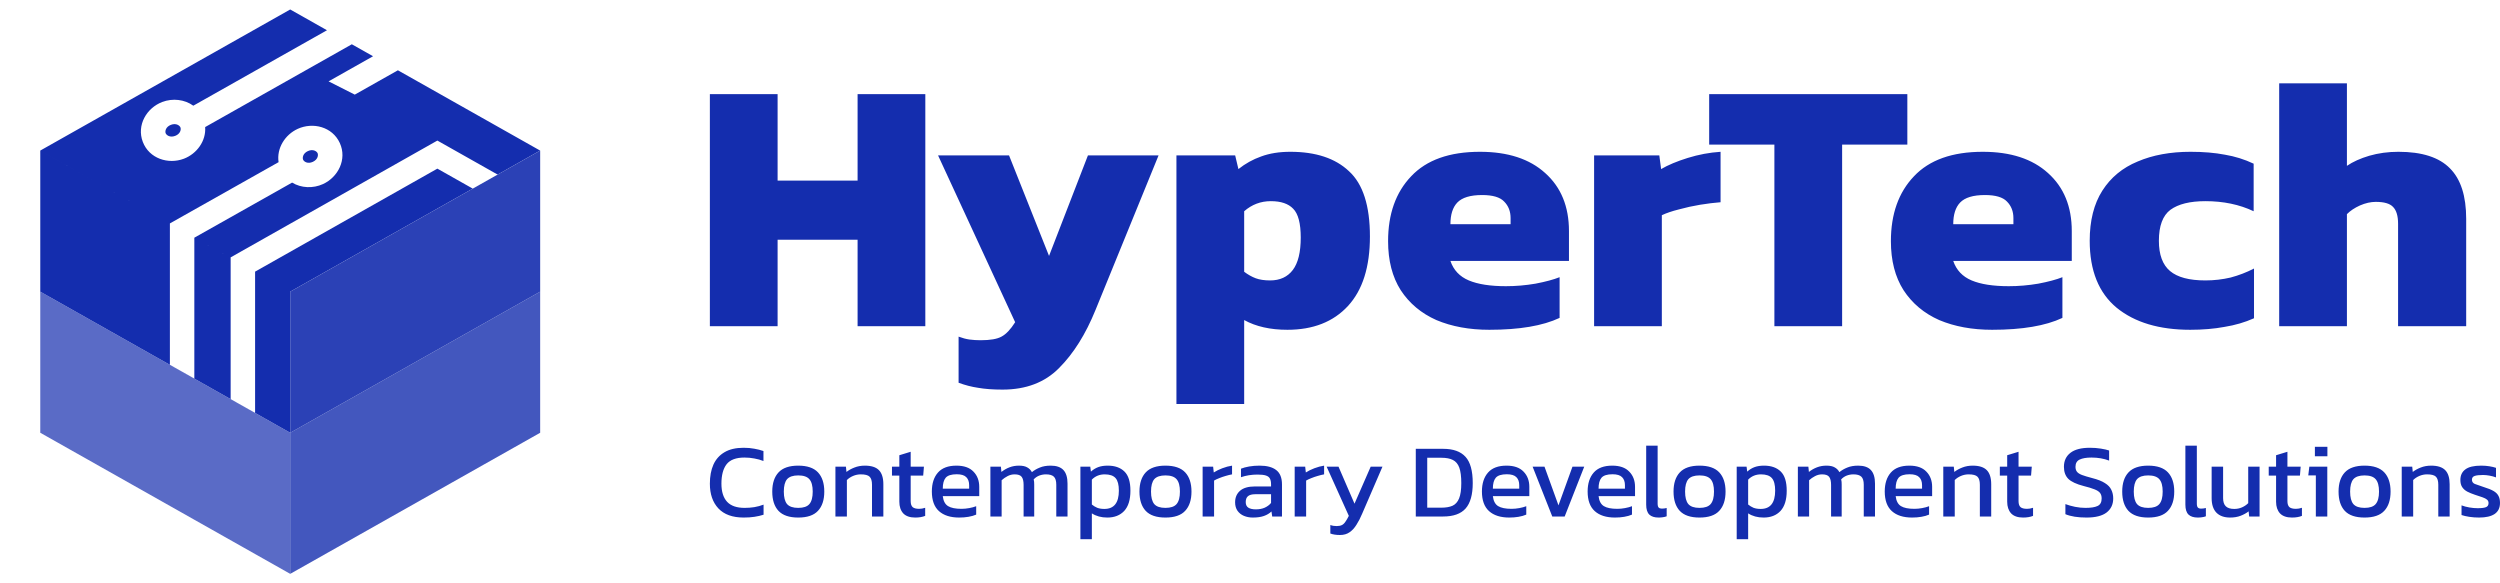
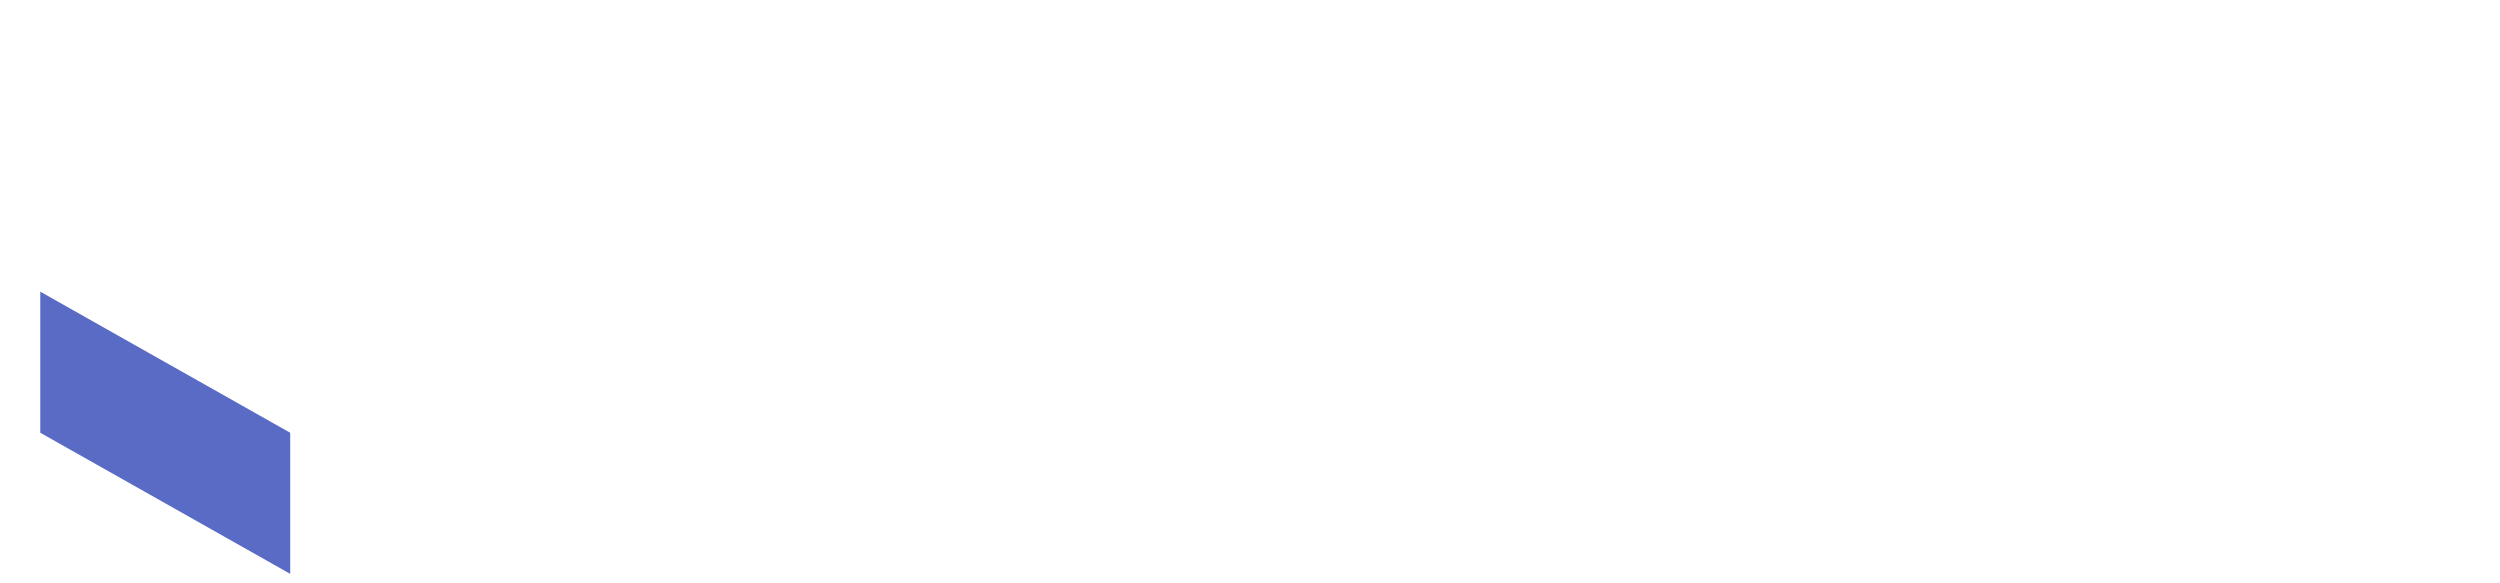
<svg xmlns="http://www.w3.org/2000/svg" width="300" height="70" viewBox="0 0 300 70" fill="none">
-   <path d="M34.827 51.931L64.82 34.999L64.82 18.068L34.827 34.999L34.827 51.931Z" fill="#142DAE" fill-opacity="0.9" />
  <path d="M4.833 51.931L34.825 68.862L34.825 51.931L4.833 34.999L4.833 51.931Z" fill="#142DAE" fill-opacity="0.7" />
-   <path d="M34.827 68.862L64.82 51.931L64.82 34.999L34.827 51.931L34.827 68.862Z" fill="#142DAE" fill-opacity="0.8" />
-   <path fill-rule="evenodd" clip-rule="evenodd" d="M47.748 8.434L64.817 18.069L59.714 20.949L52.484 16.868L27.678 30.884V30.966L23.336 28.515L35.052 21.911C36.139 22.575 37.561 22.636 38.757 22.09C40.573 21.26 41.672 19.12 40.777 17.162C39.882 15.203 37.545 14.632 35.729 15.462C34.199 16.161 33.177 17.791 33.43 19.459L20.387 26.81V26.85L4.832 18.069L34.824 1.137L39.237 3.629L23.196 12.684C22.151 11.926 20.715 11.763 19.471 12.237C17.605 12.947 16.37 15.011 17.136 17.024C17.902 19.037 20.197 19.757 22.063 19.047C23.623 18.453 24.742 16.913 24.619 15.248L42.218 5.314L40.731 4.472L44.766 6.75L39.429 9.762L42.573 11.355L47.748 8.434ZM20.387 26.85L4.833 18.07L4.833 35.001L34.825 51.932L34.825 35.001L30.611 32.622V49.548L27.678 47.896V30.966L23.335 28.515L23.32 28.524V45.43L20.387 43.779L20.387 26.85ZM30.611 32.622L34.824 35L56.731 22.633L52.484 20.236L30.611 32.596V32.622ZM19.877 15.981C19.788 15.746 19.883 15.218 20.514 14.978C21.145 14.738 21.568 15.068 21.657 15.303C21.746 15.537 21.651 16.066 21.02 16.306C20.389 16.546 19.966 16.215 19.877 15.981ZM36.948 18.13C36.334 18.41 36.272 18.943 36.377 19.172C36.481 19.4 36.924 19.703 37.538 19.422C38.152 19.142 38.214 18.608 38.109 18.38C38.005 18.152 37.562 17.849 36.948 18.13Z" fill="#142DAE" />
-   <path fill-rule="evenodd" clip-rule="evenodd" d="M281.63 10H273.502V39.142H281.63V25.695C282.034 25.291 282.552 24.946 283.187 24.657C283.85 24.369 284.484 24.225 285.089 24.225C286.098 24.225 286.79 24.427 287.164 24.83C287.568 25.234 287.77 25.911 287.77 26.863V39.142H295.942V26.257C295.942 23.519 295.293 21.501 293.996 20.204C292.699 18.878 290.638 18.215 287.813 18.215C286.574 18.215 285.406 18.374 284.311 18.691C283.244 19.008 282.351 19.411 281.63 19.901V10ZM85.184 39.142V11.297H93.312V21.674H102.911V11.297H111.039V39.142H102.911V28.765H93.312V39.142H85.184ZM120.306 46.752C119.153 46.752 118.173 46.679 117.366 46.535C116.588 46.42 115.809 46.218 115.031 45.93V40.396C115.492 40.569 115.925 40.684 116.328 40.742C116.761 40.799 117.207 40.828 117.669 40.828C118.822 40.828 119.657 40.684 120.176 40.396C120.724 40.108 121.272 39.531 121.819 38.666L112.567 18.647H121.084L125.884 30.711L130.553 18.647H139.028L131.461 37.196C130.279 40.108 128.824 42.428 127.094 44.157C125.394 45.887 123.131 46.752 120.306 46.752ZM141.172 18.647V48.481H149.301V38.407C150.713 39.185 152.443 39.574 154.489 39.574C157.574 39.574 159.995 38.623 161.753 36.721C163.511 34.818 164.391 32.036 164.391 28.376C164.391 24.686 163.555 22.078 161.883 20.55C160.24 18.993 157.891 18.215 154.835 18.215C153.509 18.215 152.342 18.402 151.333 18.777C150.353 19.123 149.445 19.628 148.609 20.29L148.22 18.647H141.172ZM155.138 32.397C154.504 33.233 153.596 33.651 152.414 33.651C151.722 33.651 151.146 33.564 150.684 33.391C150.223 33.218 149.762 32.959 149.301 32.613V25.349C150.223 24.542 151.29 24.139 152.5 24.139C153.711 24.139 154.605 24.441 155.181 25.047C155.786 25.652 156.089 26.805 156.089 28.506C156.089 30.264 155.772 31.561 155.138 32.397ZM178.72 39.574C176.328 39.574 174.209 39.185 172.364 38.407C170.549 37.6 169.122 36.404 168.084 34.818C167.075 33.233 166.571 31.273 166.571 28.938C166.571 25.681 167.493 23.086 169.338 21.155C171.183 19.195 173.935 18.215 177.596 18.215C180.94 18.215 183.548 19.065 185.422 20.766C187.325 22.467 188.276 24.787 188.276 27.727V31.316H174.051C174.425 32.411 175.16 33.19 176.256 33.651C177.351 34.112 178.836 34.343 180.709 34.343C181.891 34.343 183.073 34.242 184.255 34.04C185.465 33.809 186.431 33.55 187.152 33.262V38.147C185.134 39.099 182.323 39.574 178.72 39.574ZM174.051 26.906H181.271V26.171C181.271 25.364 181.012 24.701 180.493 24.182C180.003 23.663 179.124 23.404 177.856 23.404C176.443 23.404 175.449 23.706 174.872 24.311C174.325 24.888 174.051 25.753 174.051 26.906ZM191.292 18.647V39.142H199.42V25.825C199.968 25.565 200.646 25.335 201.453 25.133C202.289 24.902 203.139 24.715 204.004 24.571C204.897 24.427 205.719 24.326 206.468 24.268V18.215C205.142 18.302 203.831 18.547 202.534 18.95C201.236 19.354 200.17 19.8 199.334 20.29L199.118 18.647H191.292ZM212.927 39.142V17.35H205.101V11.297H228.881V17.35H221.055V39.142H212.927ZM232.702 38.407C234.547 39.185 236.666 39.574 239.058 39.574C242.661 39.574 245.472 39.099 247.489 38.147V33.262C246.769 33.55 245.803 33.809 244.592 34.04C243.411 34.242 242.229 34.343 241.047 34.343C239.173 34.343 237.689 34.112 236.594 33.651C235.498 33.19 234.763 32.411 234.388 31.316H248.613V27.727C248.613 24.787 247.662 22.467 245.76 20.766C243.886 19.065 241.278 18.215 237.934 18.215C234.273 18.215 231.52 19.195 229.676 21.155C227.831 23.086 226.908 25.681 226.908 28.938C226.908 31.273 227.413 33.233 228.422 34.818C229.459 36.404 230.886 37.6 232.702 38.407ZM241.609 26.906H234.388C234.388 25.753 234.662 24.888 235.21 24.311C235.786 23.706 236.781 23.404 238.193 23.404C239.462 23.404 240.341 23.663 240.831 24.182C241.35 24.701 241.609 25.364 241.609 26.171V26.906ZM262.828 39.574C259.11 39.574 256.17 38.695 254.008 36.937C251.846 35.15 250.765 32.469 250.765 28.895C250.765 26.473 251.269 24.47 252.278 22.885C253.287 21.299 254.699 20.132 256.515 19.383C258.331 18.604 260.45 18.215 262.871 18.215C264.399 18.215 265.768 18.33 266.979 18.561C268.189 18.763 269.342 19.123 270.438 19.642V25.349C268.737 24.542 266.806 24.139 264.644 24.139C262.799 24.139 261.401 24.484 260.45 25.176C259.528 25.868 259.066 27.108 259.066 28.895C259.066 30.567 259.513 31.777 260.407 32.526C261.3 33.276 262.713 33.651 264.644 33.651C265.682 33.651 266.691 33.535 267.671 33.305C268.651 33.045 269.587 32.685 270.481 32.224V38.191C269.386 38.681 268.204 39.026 266.936 39.228C265.696 39.459 264.327 39.574 262.828 39.574ZM199.03 62.106C198.542 62.106 198.172 61.989 197.92 61.753C197.668 61.509 197.542 61.11 197.542 60.555V53.48H198.916V60.429C198.916 60.664 198.958 60.824 199.042 60.908C199.126 60.992 199.253 61.034 199.421 61.034C199.622 61.034 199.816 61.009 200.001 60.959V61.955C199.841 62.014 199.685 62.052 199.534 62.068C199.391 62.094 199.223 62.106 199.03 62.106ZM86.205 61.009C86.894 61.741 87.907 62.106 89.244 62.106C89.715 62.106 90.144 62.077 90.531 62.018C90.926 61.959 91.291 61.875 91.628 61.766V60.555C91.283 60.69 90.913 60.791 90.518 60.858C90.131 60.917 89.745 60.946 89.358 60.946C88.408 60.946 87.706 60.702 87.252 60.215C86.798 59.719 86.571 58.996 86.571 58.046C86.571 57.028 86.777 56.251 87.189 55.713C87.609 55.175 88.324 54.906 89.333 54.906C89.753 54.906 90.152 54.943 90.531 55.019C90.917 55.086 91.279 55.187 91.615 55.322V54.124C91.279 54.006 90.913 53.913 90.518 53.846C90.131 53.77 89.703 53.733 89.232 53.733C88.307 53.733 87.546 53.909 86.949 54.262C86.352 54.607 85.907 55.103 85.612 55.75C85.326 56.389 85.184 57.154 85.184 58.046C85.184 59.29 85.524 60.278 86.205 61.009ZM93.415 61.299C93.92 61.837 94.71 62.106 95.786 62.106C96.871 62.106 97.661 61.837 98.157 61.299C98.661 60.761 98.914 59.992 98.914 58.991C98.914 57.991 98.661 57.222 98.157 56.684C97.653 56.146 96.862 55.877 95.786 55.877C94.718 55.877 93.932 56.146 93.428 56.684C92.924 57.222 92.671 57.991 92.671 58.991C92.671 59.992 92.919 60.761 93.415 61.299ZM97.123 60.492C96.862 60.795 96.417 60.946 95.786 60.946C95.164 60.946 94.718 60.795 94.449 60.492C94.189 60.181 94.058 59.681 94.058 58.991C94.058 58.302 94.189 57.806 94.449 57.503C94.718 57.201 95.164 57.049 95.786 57.049C96.417 57.049 96.862 57.201 97.123 57.503C97.392 57.806 97.526 58.302 97.526 58.991C97.526 59.681 97.392 60.181 97.123 60.492ZM100.251 56.003H101.512L101.575 56.633C101.844 56.423 102.164 56.246 102.534 56.103C102.912 55.952 103.328 55.877 103.782 55.877C104.556 55.877 105.119 56.057 105.472 56.419C105.825 56.78 106.002 57.344 106.002 58.109V61.98H104.64V58.172C104.64 57.709 104.543 57.386 104.35 57.201C104.165 57.016 103.812 56.923 103.29 56.923C102.979 56.923 102.672 56.986 102.37 57.112C102.075 57.239 101.827 57.402 101.626 57.604V61.98H100.251V56.003ZM108.387 61.602C108.706 61.938 109.185 62.106 109.824 62.106C110.295 62.106 110.694 62.039 111.022 61.904V60.934C110.77 61.017 110.53 61.06 110.303 61.06C109.942 61.06 109.681 60.992 109.522 60.858C109.362 60.715 109.282 60.471 109.282 60.126V57.075H110.783L110.871 56.003H109.282V54.212L107.92 54.628V56.003H107.037V57.075H107.92V60.202C107.92 60.791 108.076 61.257 108.387 61.602ZM115.1 62.106C114.058 62.106 113.251 61.85 112.679 61.337C112.107 60.824 111.822 60.038 111.822 58.979C111.822 58.02 112.065 57.264 112.553 56.709C113.041 56.154 113.78 55.877 114.772 55.877C115.68 55.877 116.361 56.116 116.815 56.595C117.278 57.066 117.509 57.676 117.509 58.424V59.534H113.133C113.2 60.114 113.41 60.513 113.764 60.732C114.117 60.95 114.655 61.06 115.378 61.06C115.68 61.06 115.991 61.03 116.311 60.971C116.63 60.912 116.908 60.837 117.143 60.744V61.753C116.874 61.871 116.563 61.959 116.21 62.018C115.865 62.077 115.495 62.106 115.1 62.106ZM113.133 58.638H116.298V58.222C116.298 57.81 116.185 57.491 115.958 57.264C115.731 57.028 115.348 56.911 114.81 56.911C114.171 56.911 113.73 57.049 113.486 57.327C113.251 57.604 113.133 58.041 113.133 58.638ZM120.108 56.003H118.847V61.98H120.196V57.629C120.407 57.436 120.642 57.272 120.903 57.138C121.172 56.995 121.453 56.923 121.748 56.923C122.168 56.923 122.454 57.024 122.605 57.226C122.756 57.428 122.832 57.747 122.832 58.184V61.98H124.106V58.147C124.106 58.029 124.102 57.919 124.093 57.819C124.085 57.718 124.068 57.621 124.043 57.529C124.228 57.327 124.446 57.175 124.699 57.075C124.959 56.974 125.232 56.923 125.518 56.923C125.955 56.923 126.271 57.016 126.464 57.201C126.657 57.386 126.754 57.709 126.754 58.172V61.98H128.103V58.033C128.103 57.302 127.94 56.759 127.612 56.406C127.284 56.053 126.775 55.877 126.086 55.877C125.581 55.877 125.148 55.952 124.787 56.103C124.425 56.246 124.106 56.431 123.828 56.658C123.702 56.415 123.517 56.225 123.274 56.091C123.038 55.948 122.706 55.877 122.277 55.877C121.874 55.877 121.495 55.944 121.142 56.078C120.789 56.213 120.466 56.398 120.171 56.633L120.108 56.003ZM129.648 64.704V56.003H130.833L130.909 56.595C131.178 56.352 131.472 56.171 131.791 56.053C132.111 55.935 132.489 55.877 132.926 55.877C133.784 55.877 134.452 56.112 134.932 56.583C135.411 57.045 135.65 57.814 135.65 58.891C135.65 59.967 135.402 60.774 134.906 61.312C134.41 61.841 133.734 62.106 132.876 62.106C132.153 62.106 131.535 61.938 131.022 61.602V64.704H129.648ZM132.523 61.072C133.683 61.072 134.263 60.341 134.263 58.878C134.263 58.172 134.133 57.672 133.872 57.377C133.612 57.075 133.174 56.923 132.561 56.923C131.947 56.923 131.434 57.133 131.022 57.554V60.542C131.216 60.702 131.43 60.833 131.665 60.934C131.909 61.026 132.195 61.072 132.523 61.072ZM137.479 61.299C137.984 61.837 138.774 62.106 139.85 62.106C140.935 62.106 141.725 61.837 142.221 61.299C142.725 60.761 142.978 59.992 142.978 58.991C142.978 57.991 142.725 57.222 142.221 56.684C141.717 56.146 140.926 55.877 139.85 55.877C138.782 55.877 137.996 56.146 137.492 56.684C136.987 57.222 136.735 57.991 136.735 58.991C136.735 59.992 136.983 60.761 137.479 61.299ZM141.187 60.492C140.926 60.795 140.481 60.946 139.85 60.946C139.228 60.946 138.782 60.795 138.513 60.492C138.253 60.181 138.122 59.681 138.122 58.991C138.122 58.302 138.253 57.806 138.513 57.503C138.782 57.201 139.228 57.049 139.85 57.049C140.481 57.049 140.926 57.201 141.187 57.503C141.456 57.806 141.59 58.302 141.59 58.991C141.59 59.681 141.456 60.181 141.187 60.492ZM144.315 56.003H145.576L145.652 56.696C145.938 56.511 146.278 56.343 146.673 56.192C147.068 56.041 147.459 55.935 147.846 55.877V56.923C147.611 56.965 147.354 57.028 147.077 57.112C146.808 57.188 146.551 57.276 146.308 57.377C146.064 57.47 145.858 57.566 145.69 57.667V61.98H144.315V56.003ZM149.272 61.904C149.6 62.039 149.953 62.106 150.332 62.106C150.87 62.106 151.315 62.043 151.668 61.917C152.03 61.791 152.333 61.61 152.576 61.375L152.665 61.98H153.838V58.134C153.838 57.335 153.606 56.759 153.144 56.406C152.69 56.053 152.026 55.877 151.151 55.877C150.706 55.877 150.29 55.91 149.903 55.977C149.516 56.045 149.188 56.133 148.919 56.242V57.264C149.533 57.053 150.193 56.948 150.899 56.948C151.345 56.948 151.681 56.986 151.908 57.062C152.143 57.138 152.303 57.26 152.387 57.428C152.48 57.596 152.526 57.823 152.526 58.109V58.373H150.609C149.794 58.373 149.188 58.55 148.793 58.903C148.406 59.248 148.213 59.706 148.213 60.278C148.213 60.681 148.31 61.022 148.503 61.299C148.697 61.568 148.953 61.77 149.272 61.904ZM151.769 60.921C151.467 61.055 151.109 61.123 150.697 61.123C150.311 61.123 150.012 61.055 149.802 60.921C149.592 60.786 149.487 60.563 149.487 60.252C149.487 59.933 149.575 59.698 149.752 59.546C149.937 59.386 150.231 59.307 150.634 59.307H152.526V60.353C152.333 60.589 152.08 60.778 151.769 60.921ZM155.362 56.003H156.623L156.699 56.696C156.984 56.511 157.325 56.343 157.72 56.192C158.115 56.041 158.506 55.935 158.893 55.877V56.923C158.658 56.965 158.401 57.028 158.124 57.112C157.855 57.188 157.598 57.276 157.354 57.377C157.111 57.47 156.905 57.566 156.736 57.667V61.98H155.362V56.003ZM159.64 64.023C159.959 64.141 160.346 64.2 160.8 64.2C161.254 64.2 161.636 64.09 161.947 63.872C162.267 63.653 162.544 63.35 162.78 62.964C163.024 62.586 163.251 62.144 163.461 61.64L165.895 56.003H164.482L162.54 60.442L160.623 56.003H159.198L161.859 61.904C161.716 62.19 161.582 62.422 161.456 62.598C161.338 62.783 161.199 62.918 161.04 63.002C160.88 63.086 160.67 63.128 160.409 63.128C160.283 63.128 160.157 63.119 160.031 63.102C159.913 63.086 159.783 63.052 159.64 63.002V64.023ZM169.894 61.98V53.859H173.185C174.388 53.859 175.279 54.178 175.859 54.817C176.439 55.448 176.729 56.499 176.729 57.97C176.729 59.357 176.443 60.374 175.871 61.022C175.3 61.661 174.404 61.98 173.185 61.98H169.894ZM171.268 60.921H172.971C173.501 60.921 173.942 60.845 174.295 60.694C174.648 60.534 174.913 60.24 175.09 59.811C175.266 59.382 175.354 58.769 175.354 57.97C175.354 57.171 175.274 56.553 175.115 56.116C174.955 55.679 174.699 55.372 174.345 55.196C174.001 55.019 173.543 54.931 172.971 54.931H171.268V60.921ZM178.689 61.337C179.261 61.85 180.068 62.106 181.11 62.106C181.505 62.106 181.875 62.077 182.22 62.018C182.573 61.959 182.884 61.871 183.153 61.753V60.744C182.918 60.837 182.64 60.912 182.321 60.971C182.001 61.03 181.69 61.06 181.388 61.06C180.665 61.06 180.126 60.95 179.773 60.732C179.42 60.513 179.21 60.114 179.143 59.534H183.519V58.424C183.519 57.676 183.288 57.066 182.825 56.595C182.371 56.116 181.69 55.877 180.782 55.877C179.79 55.877 179.05 56.154 178.563 56.709C178.075 57.264 177.831 58.02 177.831 58.979C177.831 60.038 178.117 60.824 178.689 61.337ZM182.308 58.638H179.143C179.143 58.041 179.261 57.604 179.496 57.327C179.74 57.049 180.181 56.911 180.82 56.911C181.358 56.911 181.741 57.028 181.968 57.264C182.195 57.491 182.308 57.81 182.308 58.222V58.638ZM183.915 56.003H185.34L187.017 60.643L188.695 56.003H190.107L187.761 61.98H186.273L183.915 56.003ZM191.374 61.337C191.945 61.85 192.752 62.106 193.795 62.106C194.19 62.106 194.56 62.077 194.905 62.018C195.258 61.959 195.569 61.871 195.838 61.753V60.744C195.602 60.837 195.325 60.912 195.005 60.971C194.686 61.03 194.375 61.06 194.072 61.06C193.349 61.06 192.811 60.95 192.458 60.732C192.105 60.513 191.895 60.114 191.828 59.534H196.204V58.424C196.204 57.676 195.972 57.066 195.51 56.595C195.056 56.116 194.375 55.877 193.467 55.877C192.475 55.877 191.735 56.154 191.247 56.709C190.76 57.264 190.516 58.02 190.516 58.979C190.516 60.038 190.802 60.824 191.374 61.337ZM194.993 58.638H191.828C191.828 58.041 191.945 57.604 192.181 57.327C192.424 57.049 192.866 56.911 193.505 56.911C194.043 56.911 194.425 57.028 194.652 57.264C194.879 57.491 194.993 57.81 194.993 58.222V58.638ZM201.568 61.299C202.072 61.837 202.863 62.106 203.939 62.106C205.023 62.106 205.814 61.837 206.31 61.299C206.814 60.761 207.066 59.992 207.066 58.991C207.066 57.991 206.814 57.222 206.31 56.684C205.805 56.146 205.015 55.877 203.939 55.877C202.871 55.877 202.085 56.146 201.581 56.684C201.076 57.222 200.824 57.991 200.824 58.991C200.824 59.992 201.072 60.761 201.568 61.299ZM205.276 60.492C205.015 60.795 204.569 60.946 203.939 60.946C203.317 60.946 202.871 60.795 202.602 60.492C202.341 60.181 202.211 59.681 202.211 58.991C202.211 58.302 202.341 57.806 202.602 57.503C202.871 57.201 203.317 57.049 203.939 57.049C204.569 57.049 205.015 57.201 205.276 57.503C205.545 57.806 205.679 58.302 205.679 58.991C205.679 59.681 205.545 60.181 205.276 60.492ZM208.404 56.003H209.589L209.665 56.595C209.934 56.352 210.228 56.171 210.548 56.053C210.867 55.935 211.245 55.877 211.683 55.877C212.54 55.877 213.208 56.112 213.688 56.583C214.167 57.045 214.406 57.814 214.406 58.891C214.406 59.967 214.158 60.774 213.662 61.312C213.166 61.841 212.49 62.106 211.632 62.106C210.909 62.106 210.291 61.938 209.778 61.602V64.704H208.404V56.003ZM211.279 61.072C212.439 61.072 213.019 60.341 213.019 58.878C213.019 58.172 212.889 57.672 212.628 57.377C212.368 57.075 211.931 56.923 211.317 56.923C210.703 56.923 210.19 57.133 209.778 57.554V60.542C209.972 60.702 210.186 60.833 210.421 60.934C210.665 61.026 210.951 61.072 211.279 61.072ZM217.005 56.003H215.744V61.98H217.093V57.629C217.303 57.436 217.539 57.272 217.799 57.138C218.068 56.995 218.35 56.923 218.644 56.923C219.064 56.923 219.35 57.024 219.502 57.226C219.653 57.428 219.729 57.747 219.729 58.184V61.98H221.002V58.147C221.002 58.029 220.998 57.919 220.99 57.819C220.981 57.718 220.964 57.621 220.939 57.529C221.124 57.327 221.343 57.175 221.595 57.075C221.856 56.974 222.129 56.923 222.415 56.923C222.852 56.923 223.167 57.016 223.361 57.201C223.554 57.386 223.651 57.709 223.651 58.172V61.98H225V58.033C225 57.302 224.836 56.759 224.508 56.406C224.18 56.053 223.672 55.877 222.982 55.877C222.478 55.877 222.045 55.952 221.683 56.103C221.322 56.246 221.002 56.431 220.725 56.658C220.599 56.415 220.414 56.225 220.17 56.091C219.935 55.948 219.603 55.877 219.174 55.877C218.77 55.877 218.392 55.944 218.039 56.078C217.686 56.213 217.362 56.398 217.068 56.633L217.005 56.003ZM229.448 62.106C228.405 62.106 227.598 61.85 227.026 61.337C226.455 60.824 226.169 60.038 226.169 58.979C226.169 58.02 226.413 57.264 226.9 56.709C227.388 56.154 228.128 55.877 229.12 55.877C230.028 55.877 230.709 56.116 231.163 56.595C231.625 57.066 231.856 57.676 231.856 58.424V59.534H227.48C227.547 60.114 227.758 60.513 228.111 60.732C228.464 60.95 229.002 61.06 229.725 61.06C230.028 61.06 230.339 61.03 230.658 60.971C230.978 60.912 231.255 60.837 231.49 60.744V61.753C231.221 61.871 230.91 61.959 230.557 62.018C230.213 62.077 229.843 62.106 229.448 62.106ZM227.48 58.638H230.646V58.222C230.646 57.81 230.532 57.491 230.305 57.264C230.078 57.028 229.696 56.911 229.157 56.911C228.519 56.911 228.077 57.049 227.833 57.327C227.598 57.604 227.48 58.041 227.48 58.638ZM234.455 56.003H233.194V61.98H234.569V57.604C234.771 57.402 235.019 57.239 235.313 57.112C235.616 56.986 235.922 56.923 236.234 56.923C236.755 56.923 237.108 57.016 237.293 57.201C237.486 57.386 237.583 57.709 237.583 58.172V61.98H238.945V58.109C238.945 57.344 238.768 56.78 238.415 56.419C238.062 56.057 237.499 55.877 236.725 55.877C236.271 55.877 235.855 55.952 235.477 56.103C235.107 56.246 234.787 56.423 234.518 56.633L234.455 56.003ZM242.768 62.106C242.129 62.106 241.649 61.938 241.33 61.602C241.019 61.257 240.863 60.791 240.863 60.202V57.075H239.981V56.003H240.863V54.628L242.225 54.212V56.003H243.814L243.726 57.075H242.225V60.126C242.225 60.471 242.305 60.715 242.465 60.858C242.625 60.992 242.885 61.06 243.247 61.06C243.474 61.06 243.713 61.017 243.966 60.934V61.904C243.638 62.039 243.238 62.106 242.768 62.106ZM247.848 61.703C248.487 61.972 249.332 62.106 250.382 62.106C251.459 62.106 252.261 61.904 252.791 61.501C253.321 61.089 253.586 60.526 253.586 59.811C253.586 59.424 253.51 59.08 253.359 58.777C253.216 58.466 252.959 58.197 252.589 57.97C252.228 57.734 251.715 57.533 251.051 57.365C250.538 57.23 250.134 57.108 249.84 56.999C249.554 56.89 249.353 56.759 249.235 56.608C249.117 56.457 249.058 56.259 249.058 56.015C249.058 55.595 249.226 55.305 249.563 55.145C249.899 54.985 250.37 54.906 250.975 54.906C251.749 54.906 252.455 55.027 253.094 55.271V54.061C252.858 53.977 252.531 53.901 252.11 53.834C251.698 53.766 251.257 53.733 250.786 53.733C249.752 53.733 248.974 53.934 248.453 54.338C247.932 54.742 247.671 55.301 247.671 56.015C247.671 56.629 247.848 57.112 248.201 57.465C248.554 57.81 249.168 58.096 250.042 58.323C250.588 58.458 251.017 58.588 251.328 58.714C251.639 58.832 251.862 58.975 251.997 59.143C252.131 59.311 252.198 59.534 252.198 59.811C252.198 60.265 252.035 60.568 251.707 60.719C251.387 60.87 250.904 60.946 250.256 60.946C249.844 60.946 249.428 60.904 249.008 60.82C248.596 60.736 248.209 60.627 247.848 60.492V61.703ZM257.781 62.106C256.705 62.106 255.915 61.837 255.41 61.299C254.914 60.761 254.666 59.992 254.666 58.991C254.666 57.991 254.918 57.222 255.423 56.684C255.927 56.146 256.713 55.877 257.781 55.877C258.857 55.877 259.647 56.146 260.152 56.684C260.656 57.222 260.909 57.991 260.909 58.991C260.909 59.992 260.656 60.761 260.152 61.299C259.656 61.837 258.866 62.106 257.781 62.106ZM257.781 60.946C258.412 60.946 258.857 60.795 259.118 60.492C259.387 60.181 259.521 59.681 259.521 58.991C259.521 58.302 259.387 57.806 259.118 57.503C258.857 57.201 258.412 57.049 257.781 57.049C257.159 57.049 256.713 57.201 256.444 57.503C256.184 57.806 256.053 58.302 256.053 58.991C256.053 59.681 256.184 60.181 256.444 60.492C256.713 60.795 257.159 60.946 257.781 60.946ZM262.624 61.753C262.877 61.989 263.246 62.106 263.734 62.106C263.927 62.106 264.096 62.094 264.239 62.068C264.39 62.052 264.545 62.014 264.705 61.955V60.959C264.52 61.009 264.327 61.034 264.125 61.034C263.957 61.034 263.831 60.992 263.747 60.908C263.663 60.824 263.621 60.664 263.621 60.429V53.48H262.246V60.555C262.246 61.11 262.372 61.509 262.624 61.753ZM267.617 62.106C266.902 62.106 266.351 61.909 265.965 61.514C265.586 61.118 265.397 60.538 265.397 59.773V56.003H266.772V59.773C266.772 60.219 266.881 60.547 267.1 60.757C267.318 60.967 267.655 61.072 268.109 61.072C268.445 61.072 268.756 61.009 269.042 60.883C269.328 60.757 269.576 60.589 269.786 60.379V56.003H271.148V61.98H269.899L269.836 61.362C269.567 61.572 269.248 61.749 268.878 61.892C268.508 62.035 268.088 62.106 267.617 62.106ZM273.596 61.602C273.915 61.938 274.395 62.106 275.033 62.106C275.504 62.106 275.904 62.039 276.232 61.904V60.934C275.979 61.017 275.74 61.06 275.513 61.06C275.151 61.06 274.891 60.992 274.731 60.858C274.571 60.715 274.491 60.471 274.491 60.126V57.075H275.992L276.08 56.003H274.491V54.212L273.129 54.628V56.003H272.247V57.075H273.129V60.202C273.129 60.791 273.285 61.257 273.596 61.602ZM277.787 54.754V53.619H279.288V54.754H277.787ZM277.901 61.98V57.049H276.993L277.119 56.003H279.275V61.98H277.901ZM281.371 61.299C281.875 61.837 282.666 62.106 283.742 62.106C284.826 62.106 285.616 61.837 286.113 61.299C286.617 60.761 286.869 59.992 286.869 58.991C286.869 57.991 286.617 57.222 286.113 56.684C285.608 56.146 284.818 55.877 283.742 55.877C282.674 55.877 281.888 56.146 281.383 56.684C280.879 57.222 280.627 57.991 280.627 58.991C280.627 59.992 280.875 60.761 281.371 61.299ZM285.078 60.492C284.818 60.795 284.372 60.946 283.742 60.946C283.12 60.946 282.674 60.795 282.405 60.492C282.144 60.181 282.014 59.681 282.014 58.991C282.014 58.302 282.144 57.806 282.405 57.503C282.674 57.201 283.12 57.049 283.742 57.049C284.372 57.049 284.818 57.201 285.078 57.503C285.347 57.806 285.482 58.302 285.482 58.991C285.482 59.681 285.347 60.181 285.078 60.492ZM288.207 56.003H289.468L289.531 56.633C289.8 56.423 290.119 56.246 290.489 56.103C290.867 55.952 291.284 55.877 291.738 55.877C292.511 55.877 293.074 56.057 293.427 56.419C293.781 56.78 293.957 57.344 293.957 58.109V61.98H292.595V58.172C292.595 57.709 292.498 57.386 292.305 57.201C292.12 57.016 291.767 56.923 291.246 56.923C290.935 56.923 290.628 56.986 290.325 57.112C290.031 57.239 289.783 57.402 289.581 57.604V61.98H288.207V56.003ZM296.304 62.018C296.683 62.077 297.078 62.106 297.49 62.106C298.305 62.106 298.927 61.963 299.356 61.678C299.785 61.383 299.999 60.942 299.999 60.353C299.999 60 299.936 59.714 299.81 59.496C299.692 59.269 299.495 59.075 299.217 58.916C298.94 58.756 298.566 58.605 298.095 58.462C297.582 58.294 297.208 58.163 296.973 58.071C296.746 57.97 296.632 57.802 296.632 57.566C296.632 57.339 296.741 57.188 296.96 57.112C297.187 57.037 297.519 56.999 297.956 56.999C298.2 56.999 298.461 57.024 298.738 57.075C299.024 57.125 299.285 57.197 299.52 57.289V56.141C299.301 56.066 299.037 56.003 298.726 55.952C298.415 55.902 298.087 55.877 297.742 55.877C296.868 55.877 296.233 56.028 295.838 56.331C295.443 56.625 295.245 57.045 295.245 57.592C295.245 57.945 295.316 58.23 295.459 58.449C295.602 58.668 295.804 58.849 296.065 58.991C296.325 59.126 296.632 59.252 296.985 59.37C297.355 59.487 297.658 59.588 297.893 59.672C298.137 59.757 298.318 59.849 298.436 59.95C298.562 60.051 298.625 60.189 298.625 60.366C298.625 60.61 298.524 60.774 298.322 60.858C298.12 60.942 297.784 60.984 297.313 60.984C297.002 60.984 296.674 60.955 296.33 60.896C295.985 60.837 295.67 60.753 295.384 60.643V61.804C295.628 61.888 295.934 61.959 296.304 62.018Z" fill="#142DAE" />
</svg>